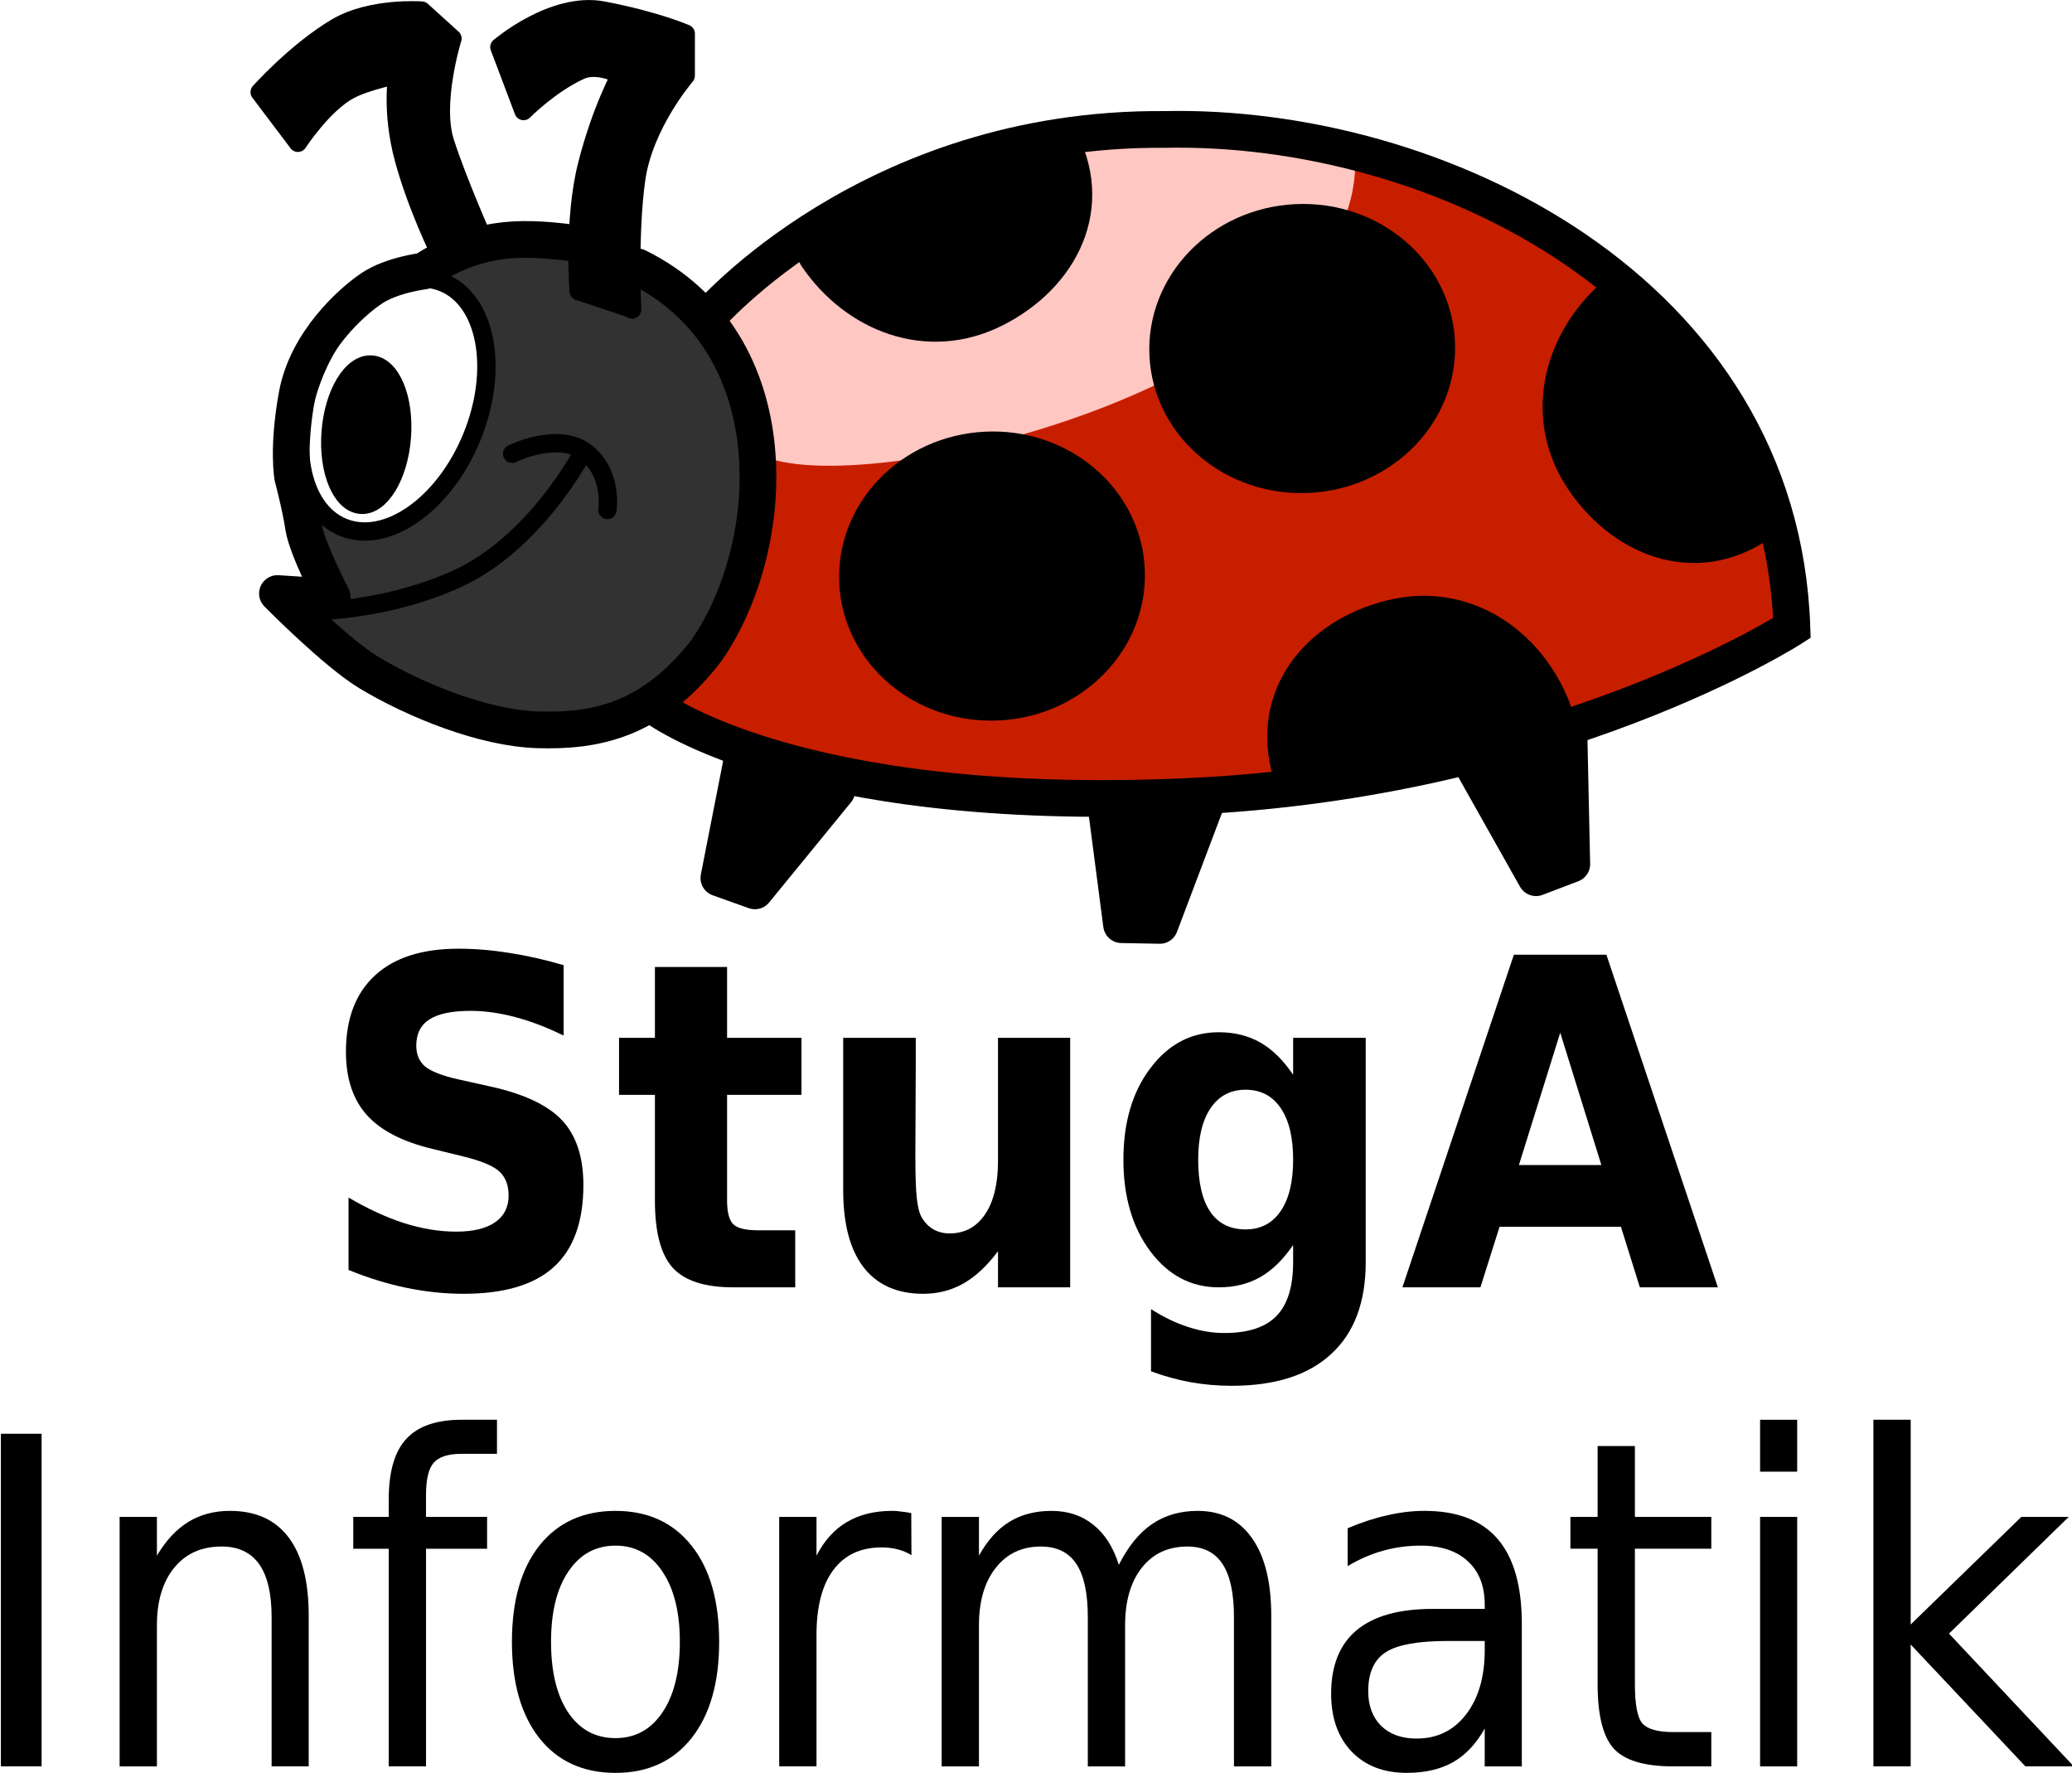
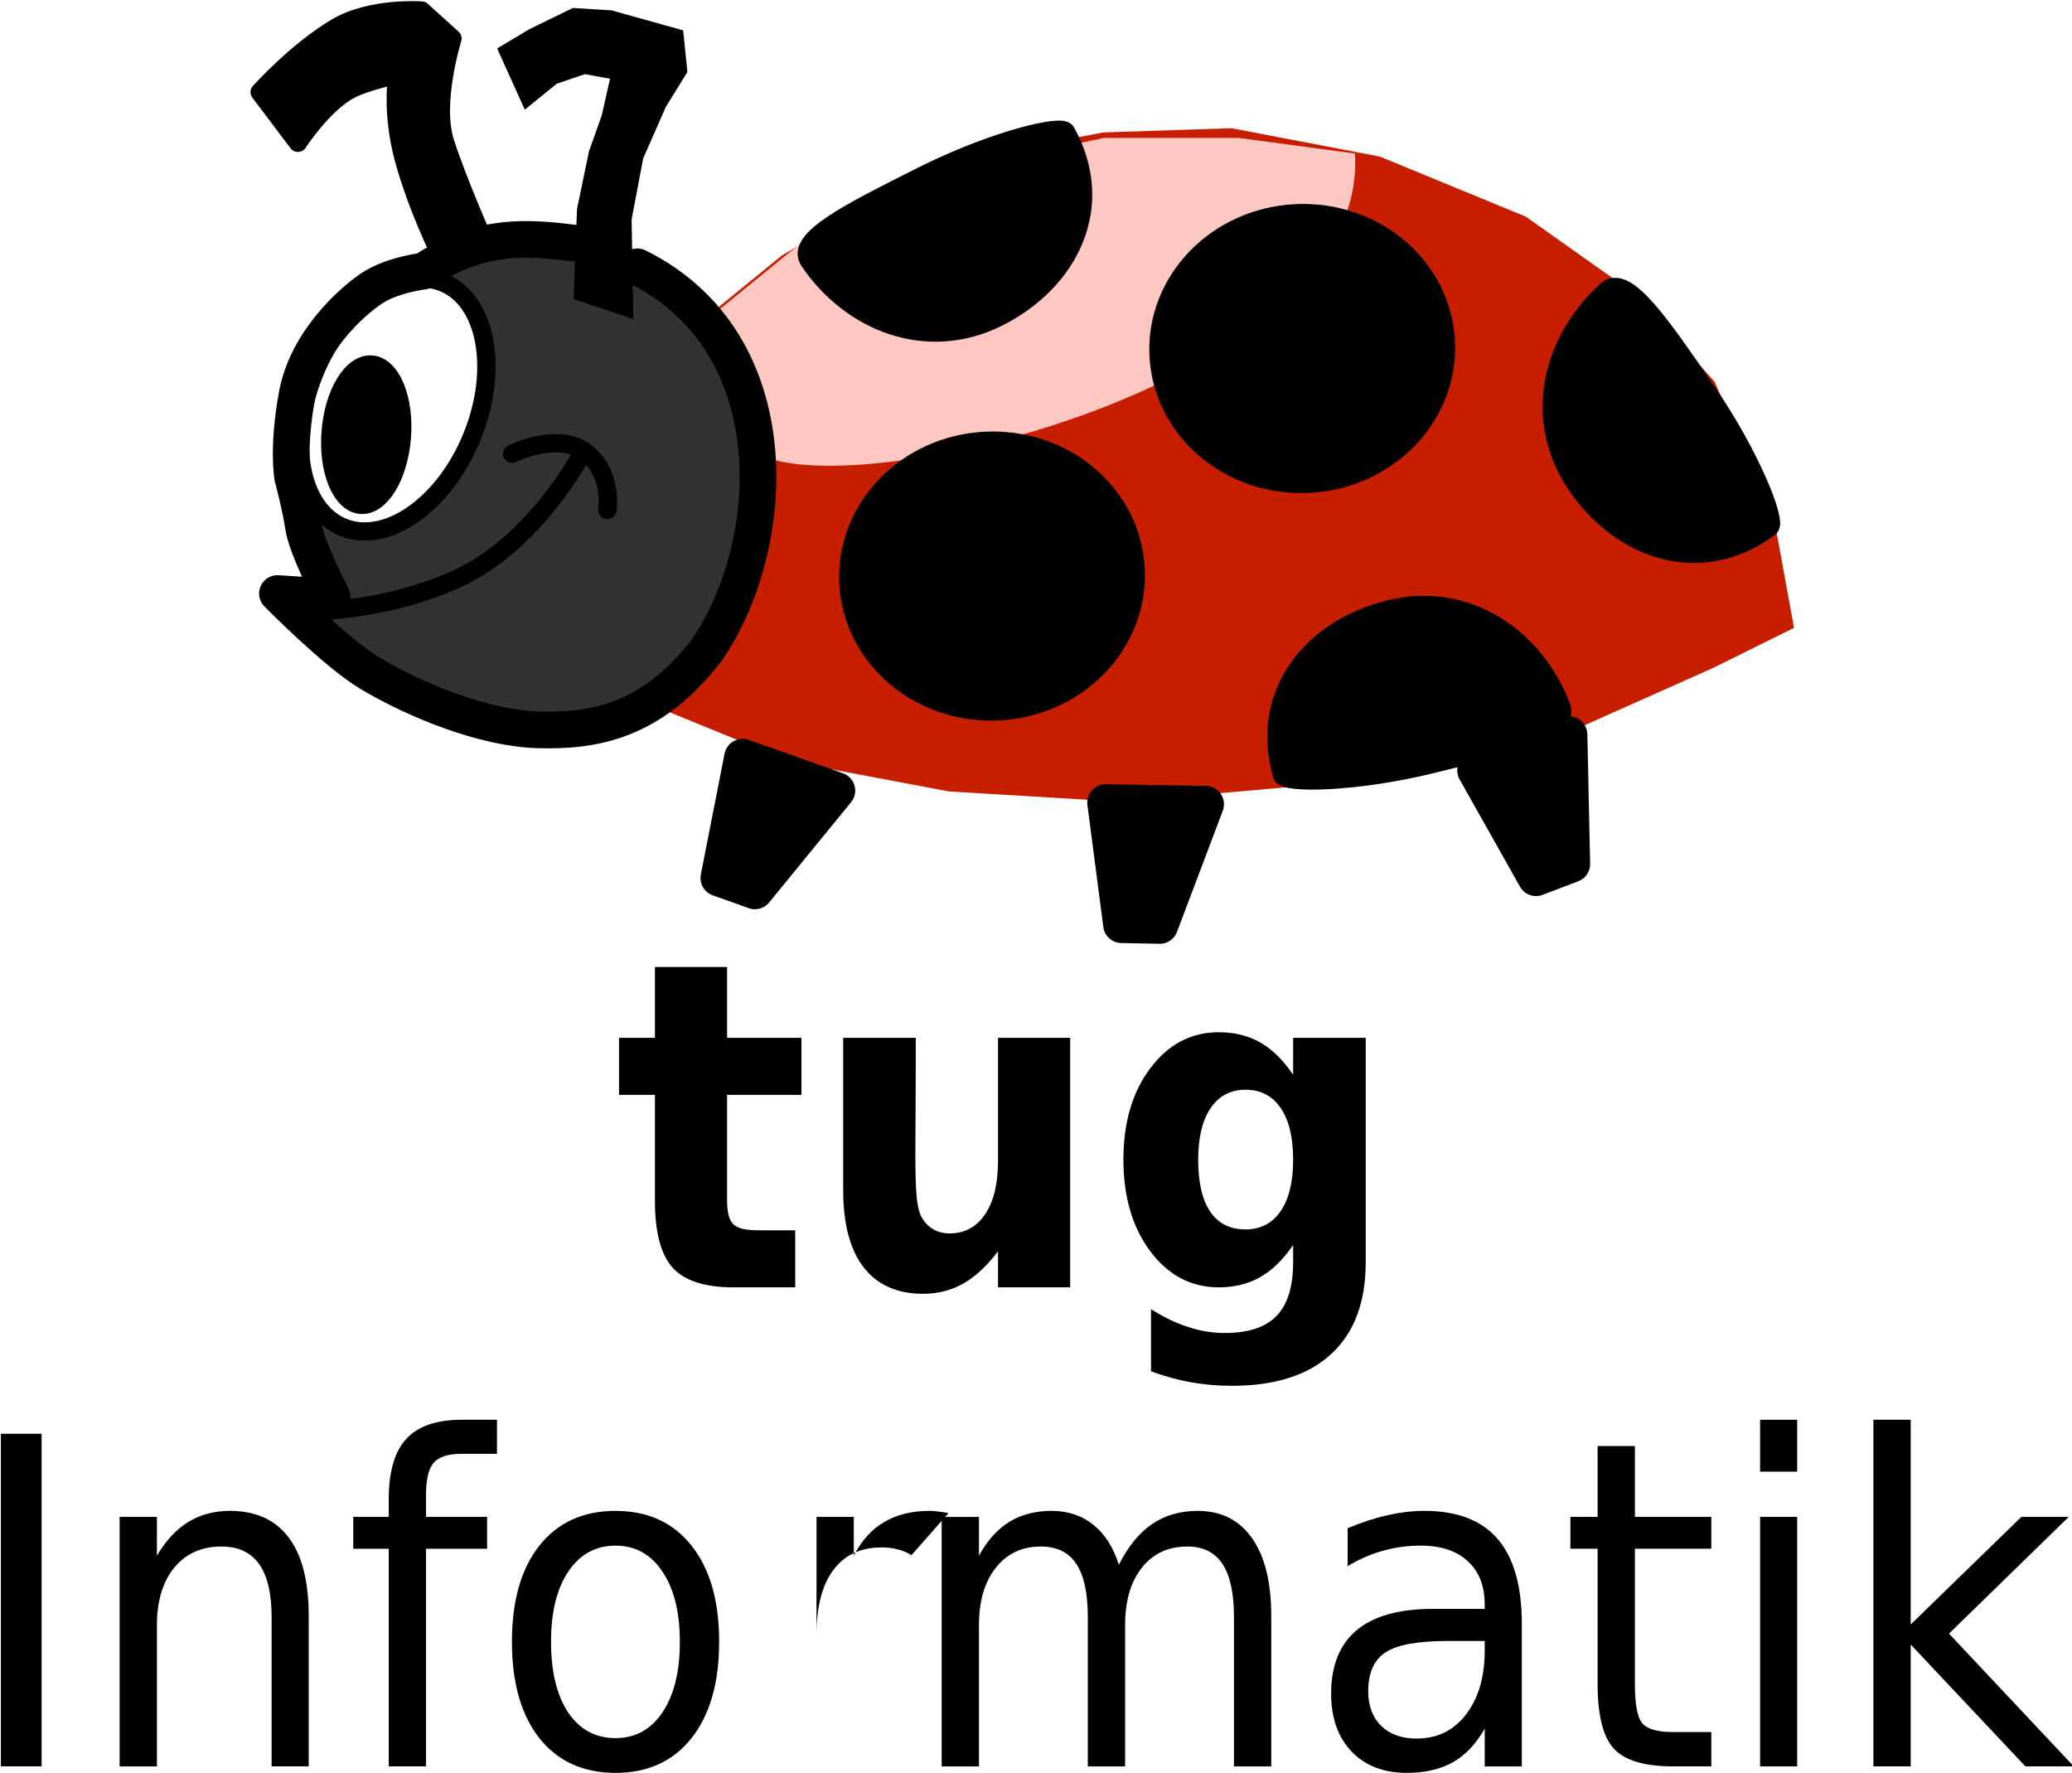
<svg xmlns="http://www.w3.org/2000/svg" xmlns:ns1="http://sodipodi.sourceforge.net/DTD/sodipodi-0.dtd" xmlns:ns2="http://www.inkscape.org/namespaces/inkscape" width="149.28mm" height="127.715mm" version="1.1" id="svg33" ns1:docname="stugainf_comp.svg" ns2:version="1.3.2 (091e20ef0f, 2023-11-25, custom)">
  <defs id="defs33" />
  <ns1:namedview id="namedview33" pagecolor="#ffffff" bordercolor="#666666" borderopacity="1.0" ns2:showpageshadow="2" ns2:pageopacity="0.0" ns2:pagecheckerboard="0" ns2:deskcolor="#d1d1d1" ns2:document-units="mm" ns2:zoom="0.97530891" ns2:cx="269.65815" ns2:cy="374.75306" ns2:window-width="1866" ns2:window-height="1020" ns2:window-x="54" ns2:window-y="32" ns2:window-maximized="1" ns2:current-layer="svg33" />
  <g transform="translate(-144.673,-123.767)" id="g33">
    <g id="g3" transform="translate(71.171)">
      <path d="m 265.49,210.38 13.311,26.232 1.699,22.801 -5.15,23.139 -11.541,21.167 -11.393,12.578 36.203,14.803 43.312,8.159 47.054,2.825 58.673,-5.187 65.07,-14.657 37.506,-16.728 21.779,-10.802 -5.489,-30.051 -16.129,-36.963 -21.188,-23.555 -30.235,-21.391 -39.712,-16.346 -40.431,-7.729 -34.843,1.149 -28.91,5.433 -28.114,9.971 -30.573,18.102 z" fill="#c81e00" id="path1" />
      <path d="m 190.48,197.5 20.779,-7.892 16.692,2.036 22.71,8.032 16.657,12.908 11.169,29.199 -0.535,35.498 -10.4,21.11 -13.507,16.115 -23.118,6.863 -32.102,-1.275 -24.105,-13.112 -23.274,-19.447 11.985,-0.592 -7.779,-18.496 1.289,-8.646 7.758,6.482 10.414,2.346 8.991,-3.305 9.878,-8.498 7.941,-12.979 3.664,-18.489 -0.564,-11.415 -6.243,-10.562 z" fill="#323232" stroke="#000000" stroke-width="1px" id="path2" />
      <path d="m 442.45,165.57 c 3.774,60.849 -129.81,94.746 -160.85,82.547 -3.12,-1.226 -15.094,-37.736 -15.094,-37.736 l 25.472,-20.755 44.34,-20.283 37.736,-8.019 h 36.792 z" fill="#ffc7c1" id="path3" />
    </g>
    <g transform="matrix(1.171,0,0,1.294,-421.006,349.025)" style="white-space:pre;shape-inside:url(#rect3765)" aria-label="StugA Informatik" id="g18">
-       <path d="m 614.137,29.007 v 14.812 q -5.766,-2.578 -11.25,-3.891 -5.484,-1.312 -10.359,-1.312 -6.469,0 -9.562,1.781 -3.094,1.781 -3.094,5.531 0,2.812 2.062,4.406 2.109,1.547 7.594,2.672 l 7.688,1.547 q 11.672,2.344 16.594,7.125 4.922,4.781 4.922,13.594 0,11.578 -6.891,17.25 -6.844,5.625 -20.953,5.625 -6.656,0 -13.359,-1.266 -6.703,-1.266 -13.406,-3.75 v -15.234 q 6.703,3.562 12.938,5.391 6.281,1.781 12.094,1.781 5.906,0 9.047,-1.969 3.141,-1.969 3.141,-5.625 0,-3.281 -2.156,-5.062 -2.109,-1.781 -8.484,-3.188 l -6.984,-1.547 q -10.5,-2.25 -15.375,-7.172 -4.828,-4.922 -4.828,-13.266 0,-10.453 6.75,-16.078 6.75,-5.625 19.406,-5.625 5.766,0 11.859,0.891 6.094,0.844 12.609,2.578 z" id="path4" />
      <path d="m 652.147,29.382 v 14.906 h 17.297 v 12 h -17.297 v 22.266 q 0,3.656 1.453,4.969 1.453,1.266 5.766,1.266 h 8.625 v 12 h -14.391 q -9.938,0 -14.109,-4.125 -4.125,-4.172 -4.125,-14.109 v -22.266 h -8.344 v -12 h 8.344 v -14.906 z" id="path5" />
      <path d="M 679.147,76.351 V 44.289 h 16.875 v 5.25 q 0,4.266 -0.047,10.734 -0.047,6.422 -0.047,8.578 0,6.328 0.328,9.141 0.328,2.766 1.125,4.031 1.031,1.641 2.672,2.531 1.688,0.891 3.844,0.891 5.25,0 8.25,-4.031 3,-4.031 3,-11.203 v -25.922 h 16.781 v 52.5 h -16.781 v -7.594 q -3.797,4.594 -8.062,6.797 -4.219,2.156 -9.328,2.156 -9.094,0 -13.875,-5.578 -4.734,-5.578 -4.734,-16.219 z" id="path6" />
      <path d="m 783.777,87.882 q -3.469,4.594 -7.641,6.75 -4.172,2.156 -9.656,2.156 -9.609,0 -15.891,-7.547 -6.281,-7.594 -6.281,-19.312 0,-11.766 6.281,-19.266 6.281,-7.547 15.891,-7.547 5.484,0 9.656,2.156 4.172,2.156 7.641,6.797 v -7.781 h 16.875 v 47.203 q 0,12.656 -8.016,19.312 -7.969,6.703 -23.156,6.703 -4.922,0 -9.516,-0.75 -4.594,-0.75 -9.234,-2.297 v -13.078 q 4.406,2.531 8.625,3.75 4.219,1.266 8.484,1.266 8.25,0 12.094,-3.609 3.844,-3.609 3.844,-11.297 z M 772.715,55.21 q -5.203,0 -8.109,3.844 -2.906,3.844 -2.906,10.875 0,7.219 2.812,10.969 2.812,3.703 8.203,3.703 5.25,0 8.156,-3.844 2.906,-3.844 2.906,-10.828 0,-7.031 -2.906,-10.875 -2.906,-3.844 -8.156,-3.844 z" id="path7" />
-       <path d="m 859.997,84.039 h -28.219 l -4.453,12.75 h -18.141 l 25.922,-69.984 h 21.516 l 25.922,69.984 h -18.141 z M 836.278,71.055 h 19.172 l -9.562,-27.844 z" id="path8" />
      <path d="m 483.28,127.6 h 9.469 v 69.984 H 483.28 Z" id="path9" />
      <path d="m 554.86,165.9 v 31.688 h -8.625 v -31.406 q 0,-7.453 -2.906,-11.156 -2.906,-3.703 -8.719,-3.703 -6.984,0 -11.016,4.453 -4.031,4.453 -4.031,12.141 v 29.672 h -8.672 v -52.5 h 8.672 v 8.156 q 3.094,-4.734 7.266,-7.078 4.219,-2.344 9.703,-2.344 9.047,0 13.688,5.625 4.641,5.578 4.641,16.453 z" id="path10" />
      <path d="m 598.64,124.65 v 7.172 h -8.25 q -4.641,0 -6.469,1.875 -1.781,1.875 -1.781,6.75 v 4.641 h 14.203 v 6.703 H 582.14 v 45.797 h -8.672 v -45.797 h -8.25 v -6.703 h 8.25 v -3.656 q 0,-8.766 4.078,-12.75 4.078,-4.031 12.938,-4.031 z" id="path11" />
      <path d="m 626.21,151.14 q -6.938,0 -10.969,5.438 -4.031,5.391 -4.031,14.812 0,9.422 3.984,14.859 4.031,5.391 11.016,5.391 6.891,0 10.922,-5.438 4.031,-5.438 4.031,-14.812 0,-9.328 -4.031,-14.766 -4.031,-5.484 -10.922,-5.484 z m 0,-7.312 q 11.25,0 17.672,7.312 6.422,7.312 6.422,20.25 0,12.891 -6.422,20.25 -6.422,7.312 -17.672,7.312 -11.297,0 -17.719,-7.312 -6.375,-7.359 -6.375,-20.25 0,-12.938 6.375,-20.25 6.422,-7.312 17.719,-7.312 z" id="path12" />
-       <path d="m 695.02,153.15 q -1.453,-0.844 -3.188,-1.219 -1.688,-0.422 -3.75,-0.422 -7.312,0 -11.25,4.781 -3.891,4.734 -3.891,13.641 v 27.656 H 664.27 v -52.5 h 8.672 v 8.156 q 2.719,-4.781 7.078,-7.078 4.359,-2.344 10.594,-2.344 0.891,0 1.969,0.141 1.078,0.094 2.391,0.328 z" id="path13" />
+       <path d="m 695.02,153.15 q -1.453,-0.844 -3.188,-1.219 -1.688,-0.422 -3.75,-0.422 -7.312,0 -11.25,4.781 -3.891,4.734 -3.891,13.641 v 27.656 v -52.5 h 8.672 v 8.156 q 2.719,-4.781 7.078,-7.078 4.359,-2.344 10.594,-2.344 0.891,0 1.969,0.141 1.078,0.094 2.391,0.328 z" id="path13" />
      <path d="m 743.25,155.17 q 3.234,-5.812 7.734,-8.578 4.5,-2.766 10.594,-2.766 8.203,0 12.656,5.766 4.453,5.719 4.453,16.312 v 31.688 h -8.672 v -31.406 q 0,-7.547 -2.672,-11.203 -2.672,-3.656 -8.156,-3.656 -6.703,0 -10.594,4.453 -3.891,4.453 -3.891,12.141 v 29.672 h -8.672 v -31.406 q 0,-7.594 -2.672,-11.203 -2.672,-3.656 -8.25,-3.656 -6.609,0 -10.5,4.5 -3.891,4.453 -3.891,12.094 v 29.672 h -8.672 v -52.5 h 8.672 v 8.156 q 2.953,-4.828 7.078,-7.125 4.125,-2.297 9.797,-2.297 5.719,0 9.703,2.906 4.031,2.906 5.953,8.438 z" id="path14" />
      <path d="m 819.75,171.2 q -10.453,0 -14.484,2.391 -4.031,2.391 -4.031,8.156 0,4.594 3,7.312 3.047,2.672 8.25,2.672 7.172,0 11.484,-5.062 4.359,-5.109 4.359,-13.547 v -1.922 z m 17.203,-3.562 v 29.953 h -8.625 v -7.969 q -2.953,4.781 -7.359,7.078 -4.406,2.25 -10.781,2.25 -8.062,0 -12.844,-4.5 -4.734,-4.547 -4.734,-12.141 0,-8.859 5.906,-13.359 5.953,-4.5 17.719,-4.5 h 12.094 v -0.844 q 0,-5.953 -3.938,-9.188 -3.891,-3.281 -10.969,-3.281 -4.5,0 -8.766,1.078 -4.266,1.078 -8.203,3.234 v -7.969 q 4.734,-1.828 9.188,-2.719 4.453,-0.938 8.672,-0.938 11.391,0 17.016,5.906 5.625,5.906 5.625,17.906 z" id="path15" />
      <path d="m 863.25,130.18 v 14.906 h 17.766 v 6.703 H 863.25 v 28.5 q 0,6.422 1.734,8.25 1.781,1.828 7.172,1.828 h 8.859 v 7.219 h -8.859 q -9.984,0 -13.781,-3.703 -3.797,-3.75 -3.797,-13.594 v -28.5 h -6.328 v -6.703 h 6.328 v -14.906 z" id="path16" />
      <path d="m 892.36,145.09 h 8.625 v 52.5 h -8.625 z m 0,-20.438 h 8.625 v 10.922 h -8.625 z" id="path17" />
      <path d="m 918.71,124.65 h 8.672 v 43.078 l 25.734,-22.641 h 11.016 l -27.844,24.562 29.016,27.938 h -11.25 l -26.672,-25.641 v 25.641 H 918.71 Z" id="path18" />
    </g>
-     <path d="m 337.231,210.36 c 0,0 44.347,-51.966 124.48,-51.347 74.098,-1.631 167.87,43.768 170.91,135.73 0,0 -64.319,41.431 -164.79,45.902 -107.92,4.802 -145.4,-24.856 -145.4,-24.856" fill="none" stroke="#000000" stroke-linecap="round" stroke-width="10" id="path19" />
    <path d="m 300.601,189.92 c -15.603,-1.985 -26.221,-1.547 -40.66,7.667 0,0 -8.533,0.994 -14.071,4.7 -5.538,3.706 -17.655,14.572 -20.306,29.037 -2.651,14.465 -1.183,22.371 -1.183,22.371 0,0 2.107,7.906 2.96,13.585 0.853,5.679 7.807,19.067 7.807,19.067 l -14.924,-0.979 c 0,0 15.883,16.138 25.099,21.645 12.38,7.398 31.066,15.057 45.962,15.465 14.895,0.408 30.791,-2.093 45.841,-21.717 19.61,-28.46 22.845,-83.699 -18.886,-104.34" fill="none" stroke="#000000" stroke-linecap="round" stroke-linejoin="round" stroke-width="10" id="path20" />
    <g stroke="#000000" stroke-linecap="round" stroke-linejoin="round" id="g26" transform="translate(71.171)">
      <g id="g22">
        <path d="m 269.25,362.82 6.461,-32.895 25.667,9.099 -22.313,27.297 z" stroke-width="10" id="path21" />
        <ellipse transform="rotate(-2.828,61.523,138.88)" cx="423.71" cy="236.65" rx="39.143" ry="36.857" stroke-width="5" id="ellipse21" />
        <ellipse transform="rotate(-2.828,1274.2,1880.8)" cx="423.71" cy="236.65" rx="39.143" ry="36.857" stroke-width="5" id="ellipse22" />
      </g>
      <g stroke-width="5" id="g24">
        <path d="m 363.76,159.63 c 11.276,20.331 0.906,40.801 -18.407,50.515 -19.313,9.714 -40.124,1.522 -51.53,-15.338 -3.961,-5.854 11.32,-13.371 30.633,-23.085 19.313,-9.714 38.109,-14.248 39.305,-12.092 z" id="path22" />
        <path d="m 555.41,267.31 c -18.602,13.945 -40.296,6.465 -52.555,-11.341 -12.259,-17.806 -6.983,-39.541 8.162,-53.141 5.259,-4.722 14.791,9.389 27.049,27.196 12.259,17.806 19.316,35.808 17.343,37.287 z" id="path23" />
        <path d="m 422.62,334.82 c -6.477,-22.328 8.182,-39.983 29.17,-45.163 20.988,-5.18 39.459,7.431 46.834,26.404 2.561,6.588 -14.008,10.522 -34.996,15.702 -20.988,5.18 -40.322,5.425 -41.009,3.057 z" id="path24" />
      </g>
      <path d="m 378.9,375.53 -4.339,-33.241 27.228,0.461 -12.47,32.977 z" stroke-width="10" id="path25" />
      <path d="m 491.76,362.74 -16.447,-29.212 25.428,-9.747 0.756,35.248 z" stroke-width="10" id="path26" />
    </g>
    <g stroke="#000000" id="g30" transform="translate(71.171)">
      <path d="m 193.3,192.77 c 0,0 -6.356,-12.845 -9.858,-25.831 -3.502,-12.986 -1.699,-22.801 -1.699,-22.801 0,0 -8.289,1.632 -12.958,4.073 -7.25,3.791 -14.162,14.431 -14.162,14.431 l -10.407,-13.789 c 0,0 9.886,-11.094 20.87,-17.623 9.449,-5.616 23.231,-4.58 23.231,-4.58 l 8.385,7.596 c 0,0 -5.432,17.432 -2.043,28.135 3.389,10.703 11.112,28.057 11.112,28.057" fill="none" stroke-linecap="round" stroke-linejoin="round" stroke-width="5" id="path27" />
-       <path d="m 231.08,203.03 c 0,0 -1.529,-19.377 2.303,-34.441 3.833,-15.064 9.089,-24.478 9.089,-24.478 0,0 -6.282,-3.307 -10.928,-1.177 -8.392,3.847 -15.473,11.063 -15.473,11.063 l -6.581,-17.411 c 0,0 14.625,-12.512 28.114,-9.971 14.437,2.72 22.625,6.32 22.625,6.32 l -0.007,11.443 c 0,0 -11.365,13.148 -13.486,28.128 -2.121,14.98 -1.105,35.526 -1.105,35.526" fill="none" stroke-linecap="round" stroke-linejoin="round" stroke-width="5" id="path28" />
      <path d="m 191.5,191.14 -3.96,-10.675 -4.813,-16.354 -1.558,-19.947 -13.472,5.243 -13.648,13.261 -9.266,-13.845 11.992,-12.035 13.93,-7.554 17.009,-3.129 9.611,9.251 -3.516,9.9 0.536,10.844 1.649,10.217 5.073,10.048 2.847,11.302 z" stroke-width="1px" id="path29" />
      <path d="m 216.59,152.83 8.251,-6.701 7.878,-2.678 7.504,1.346 -2.346,10.414 -3.516,9.9 -3.234,15.607 -0.949,24.122 15.271,5.103 -0.456,-26.478 3.177,-16.749 6.172,-14.036 5.827,-9.442 -1.106,-10.816 -19.144,-5.348 -10.33,-0.634 -11.732,5.729 -8.335,4.989 z" stroke-width="1px" id="path30" />
    </g>
    <g fill="none" stroke="#000000" stroke-linecap="round" stroke-linejoin="round" stroke-width="5" id="g32" transform="translate(71.171)">
      <ellipse transform="rotate(22.29,102.21,-185.96)" cx="334" cy="172.93" rx="23.143" ry="36" id="ellipse30" />
      <path d="m 153.3,290.3 c 0,0 22.676,1.042 44.609,-8.918 21.205,-9.629 33.947,-33.868 33.947,-33.868" id="path31" />
      <path d="m 212.96,247.31 c 0,0 12.472,-6.176 20.004,-0.416 7.532,5.76 5.926,15.727 5.926,15.727" id="path32" />
    </g>
    <ellipse transform="rotate(4.453)" cx="262.461" cy="222.411" rx="9.714" ry="19.143" stroke="#000000" stroke-linecap="round" stroke-linejoin="round" stroke-width="5" id="ellipse32" />
  </g>
</svg>